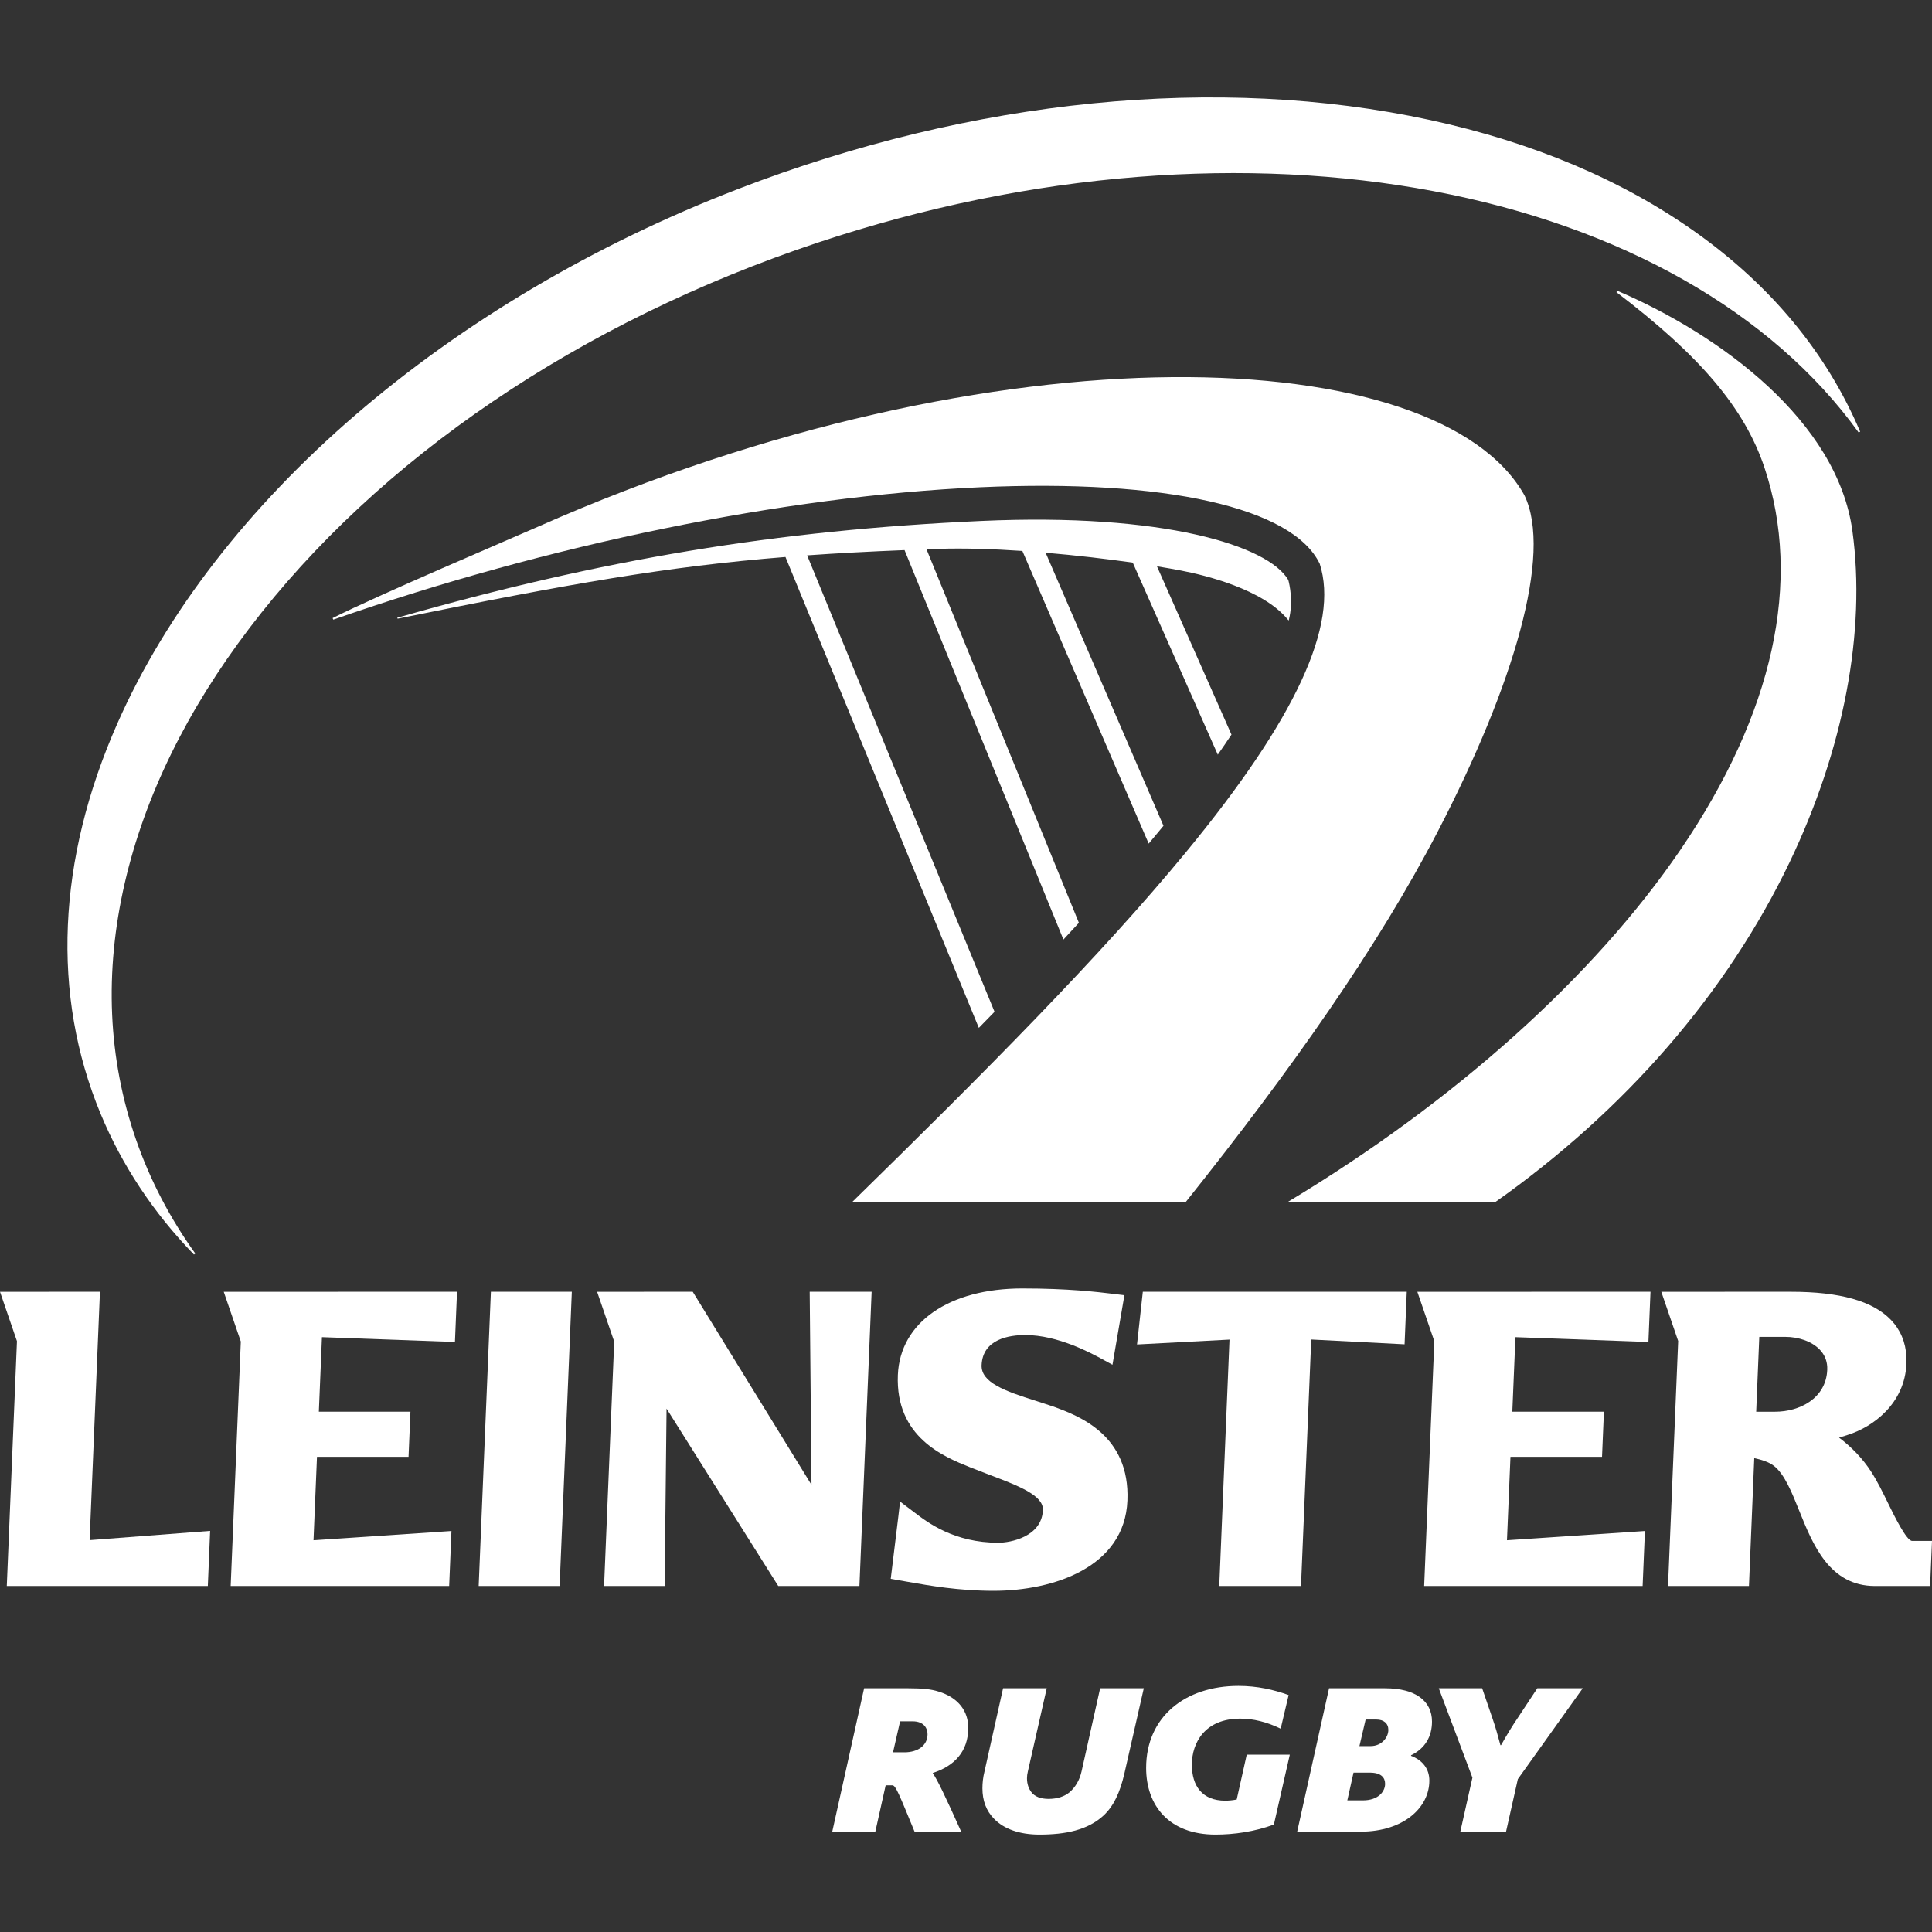
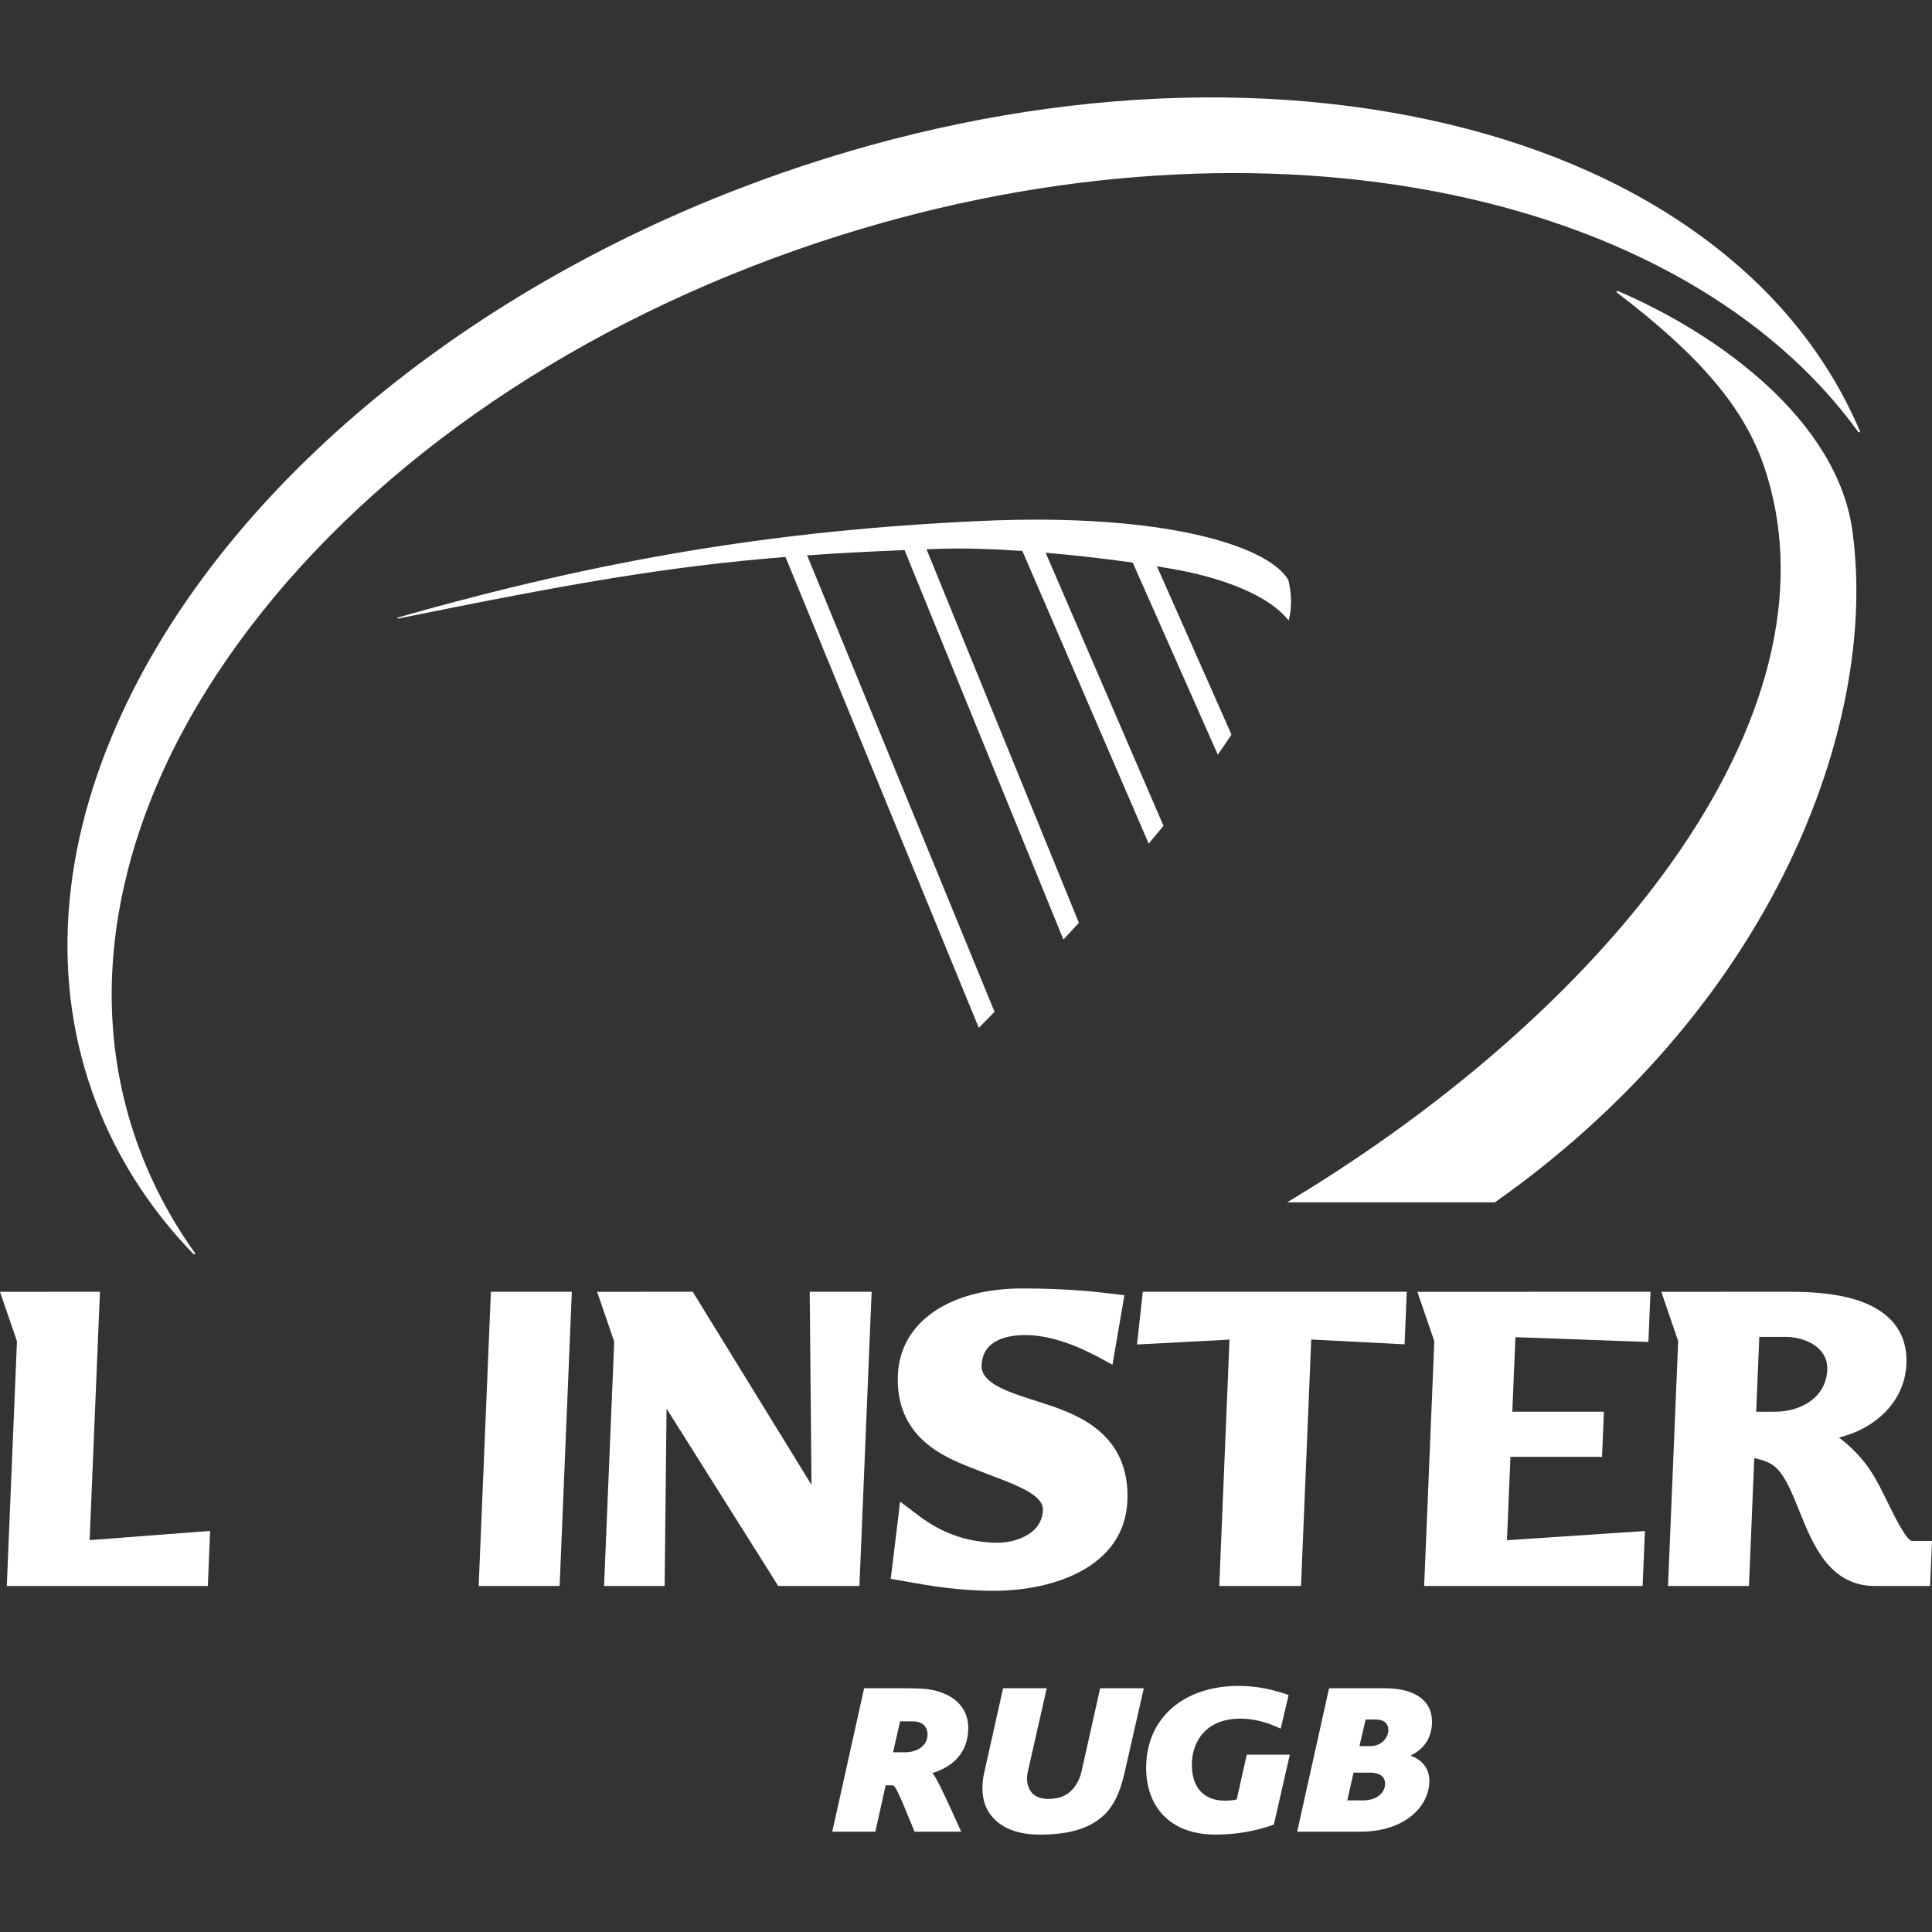
<svg xmlns="http://www.w3.org/2000/svg" version="1.1" x="0px" y="0px" width="1000px" height="1000px" viewBox="0 -50.417 1000 1000" overflow="visible" enable-background="new 0 -50.417 1000 1000" xml:space="preserve">
  <rect x="0" y="-50.417" width="1000" height="1000" fill="#333333" stroke="none" />
  <defs>
</defs>
  <path fill="#FFFFFF" d="M458.415,873.67l-5.344,23.979h-22.293l16.492-74.216h22.902c7.176,0,11.758,0.459,15.575,1.683  c10.537,3.209,15.424,10.378,15.424,18.776c0,12.362-7.331,19.854-18.324,23.359v0.308c1.832,2.141,6.871,12.666,14.658,30.09  h-24.127c-7.938-19.248-9.772-23.979-11.452-23.979H458.415z M472.31,840.536h-6.412l-3.664,16.04h5.952  c6.873,0,11.912-3.52,11.912-9.328C480.097,844.351,478.419,840.536,472.31,840.536z" />
  <path fill="#FFFFFF" d="M581.944,867.716c-2.287,9.769-5.496,16.645-10.686,21.522c-8.246,7.637-19.849,9.929-33.285,9.929  c-10.235,0-18.326-2.906-23.364-8.091c-4.126-4.126-6.11-9.466-6.11-15.889c0-2.741,0.307-5.643,1.072-8.695l9.618-43.059h22.599  l-9.772,43.059c-0.308,1.224-0.454,2.438-0.454,3.512c0,3.052,0.912,5.349,2.136,7.021c1.834,2.6,5.189,3.668,9.008,3.668  c4.575,0,8.247-1.225,10.987-3.512c2.751-2.448,5.048-5.954,6.111-10.689l9.622-43.059h22.6L581.944,867.716z" />
  <path fill="#FFFFFF" d="M659.358,893.974c-9.918,3.676-20.608,5.193-30.229,5.193c-23.976,0-35.89-14.962-35.89-34.504  c0-26.423,20.157-42.458,47.798-42.458c9.773,0,18.321,1.989,25.958,4.74l-4.118,17.405c-7.18-3.512-14.209-5.198-20.923-5.198  c-18.326,0-25.042,12.523-25.042,23.828c0,10.993,5.345,18.63,17.254,18.63c1.679,0,3.814-0.156,5.955-0.605l5.193-23.219h22.292  L659.358,893.974z" />
  <path fill="#FFFFFF" d="M730.363,858.103v0.293c5.954,2.288,9.469,6.716,9.469,12.832c0,13.894-13.283,26.422-35.58,26.422h-32.831  l16.498-74.216h29.011c15.721,0,24.271,6.564,24.271,17.249C741.201,848.32,737.688,854.582,730.363,858.103z M708.988,867.102  h-8.403l-3.209,14.353h8.095c7.944,0,11.459-4.584,11.459-8.55C716.93,869.7,714.942,867.102,708.988,867.102z M712.498,839.619  h-5.646l-3.211,13.739h5.806c5.643,0,9.163-4.429,9.163-8.398C718.609,841.596,716.166,839.619,712.498,839.619z" />
-   <path fill="#FFFFFF" d="M785.629,870.462l-6.106,27.188h-23.667l6.262-27.949l-17.406-46.267h22.443l5.341,15.576  c1.524,4.424,2.756,8.696,4.125,13.891h0.306c3.511-6.262,6.413-10.837,8.4-13.748l10.382-15.719h23.513L785.629,870.462z" />
  <polygon fill="#FFFFFF" points="254.081,618.205 247.762,770.502 289.658,770.502 295.977,618.205 " />
  <path fill="#FFFFFF" d="M530.672,640.603c16.879,0,34.055,9.348,39.703,12.409l5.436,2.962l6.18-35.989l-5.927-0.716  c-8.081-0.967-23.127-2.787-46.891-2.787c-38.007,0-63.309,17.576-64.438,44.782c-1.334,32.203,23.826,42.333,37.333,47.771  l10.208,3.96c14.94,5.657,27.849,10.571,27.533,18.189c-0.578,13.881-16.852,16.92-23.063,16.92  c-22.848,0-36.592-10.475-43.201-15.512l-7.669-5.795l-0.865,7.468l-3.969,32.519l8.937,1.563  c11.035,1.958,26.161,4.635,44.333,4.635c31.029,0,67.803-12.23,69.232-46.685c1.403-34.005-25.244-43.851-38.056-48.586  l-9.361-3.062c-16.112-5.024-28.424-9.571-28.051-18.46C508.636,642.625,522.476,640.603,530.672,640.603z" />
  <path fill="#FFFFFF" d="M728.138,618.205H591.517l-2.999,27.275c0,0,39.625-2.081,47.869-2.517  c-0.396,9.575-5.296,127.538-5.296,127.538h42.307c0,0,4.959-119.549,5.299-127.584c7.183,0.371,48.313,2.484,48.313,2.484  L728.138,618.205z" />
  <path fill="#FFFFFF" d="M46.391,746.752c0.411-9.787,5.341-128.547,5.341-128.547L0,618.215l8.778,25.574L3.516,770.502h104.059  l1.191-28.531C108.766,741.971,55.287,746.073,46.391,746.752z" />
  <path fill="#FFFFFF" d="M419.102,618.205c0,0,0.849,90.518,0.931,99.938c-14.797-24.053-61.472-99.938-61.472-99.938l-49.499,0.01  l8.852,25.789l-5.249,126.498h31.349c0,0,0.882-81.28,0.996-91.819c14.436,22.93,57.82,91.819,57.82,91.819h42.013l6.313-152.297  H419.102z" />
-   <path fill="#FFFFFF" d="M235.479,644.196l1.072-25.991l-120.742,0.01l8.837,25.762l-5.248,126.525H232.49l1.18-28.472  c0,0-62.353,4.185-71.397,4.775c0.322-7.797,1.538-36.97,1.795-43.167c6.851,0,47.393,0,47.393,0l0.981-23.348  c0,0-39.458,0-47.408,0c0.3-7.146,1.345-32.335,1.604-38.588C174.146,641.987,235.479,644.196,235.479,644.196z" />
  <path fill="#FFFFFF" d="M853.214,644.196l1.077-25.991l-120.674,0.01l8.784,25.583l-5.259,126.704h113.078l1.188-28.472  c0,0-62.35,4.185-71.403,4.775c0.321-7.797,1.536-36.97,1.804-43.167c6.852,0,47.395,0,47.395,0l0.977-23.348c0,0-39.466,0-47.408,0  c0.298-7.146,1.341-32.335,1.604-38.588C791.872,641.987,853.214,644.196,853.214,644.196z" />
  <path fill="#FFFFFF" d="M989.702,747.154c-2.897,0-9.273-13.037-12.331-19.294c-2.828-5.799-5.77-11.795-8.967-16.704  c-4.164-6.464-10.103-12.68-16.498-17.446c1.82-0.578,4.281-1.358,4.281-1.358c13.566-4.222,29.737-16.438,30.581-36.924  c0.054-1.247,0.054-2.43-0.017-3.612c-0.396-7.532-3.088-13.926-8.033-19.079c-9.426-9.777-26.368-14.531-51.779-14.531l-67.05,0.01  l8.735,25.474l-5.255,126.813h41.894c0,0,2.406-57.934,2.74-66.172c3.342,0.679,7.475,1.88,10.228,4.029  c5.453,4.282,9.187,13.556,13.125,23.365c6.953,17.277,15.581,38.777,39.149,38.777h28.516l0.979-23.348H989.702z M918.823,680.291  c0,0-5.441,0-9.819,0c0.295-7.183,1.357-32.67,1.604-38.744c4.8,0,13.328,0,13.328,0c7.282,0,13.986,2.476,17.956,6.592  c2.396,2.494,3.696,5.479,3.88,8.921c0.027,0.495,0.027,1.008,0.009,1.531C945.153,673.498,931.369,680.291,918.823,680.291z" />
-   <path fill="#FFFFFF" d="M507.061,201.796c96.191-4.357,162.004,10.443,176.031,39.585c10.134,31.559-12.463,80.363-69.113,149.146  c-44.388,53.904-104.49,114.29-173.035,181.369h172.673c54.715-68.574,99.465-131.985,130.604-191.995  c39.256-75.65,59.382-143.494,44.869-173.874c-44.283-79.36-271.969-89.31-510.436,16.095  c-14.307,6.314-83.103,35.543-106.499,47.382l0.364,0.802C284.013,231.342,405.949,206.369,507.061,201.796z" />
  <path fill="#FFFFFF" d="M666.821,249.766c-10.318-17.734-64.449-34.819-158.972-30.539  c-105.685,4.784-196.069,19.764-302.219,50.092l0.174,0.492c89.303-18.155,139.641-27.048,200.756-31.94  c9.327,22.714,94.832,230.943,100.082,243.736c2.739-2.796,5.458-5.574,8.131-8.327c-12.871-31.346-83.739-203.939-97.004-236.25  c15.678-1.11,32.231-1.987,50.423-2.72c9.277,22.749,76.565,187.69,82.231,201.586c2.709-2.911,5.386-5.801,8.013-8.666  c-11.859-29.065-66.443-162.872-78.874-193.349c2.102-0.071,4.221-0.148,6.372-0.219c13-0.432,27.986,0.055,43.247,1.087  c11.882,27.524,60.408,139.975,65.382,151.487c1.944-2.326,3.883-4.644,5.776-6.94c0.638-0.767,1.261-1.531,1.874-2.29  l-60.99-141.331c15.852,1.346,31.506,3.19,45.089,5.122c11.909,26.883,39.391,88.956,44.016,99.399  c2.513-3.58,4.878-7.04,7.085-10.388c-7.804-17.629-27.355-61.783-38.572-87.103c4.557,0.738,8.729,1.473,12.399,2.177  c12.341,2.37,42.439,9.597,55.371,25.415l0.434,0.451l0.094-0.393C669.454,260.87,667.479,252.2,666.821,249.766z" />
  <path fill="#FFFFFF" d="M877.58,69.721c-37.979-26.988-84.25-46.524-137.536-58.054C630.509-12.04,503.407,0.636,382.149,47.366  C231.815,105.302,111.654,208.749,60.724,324.094c-31.176,70.603-34.177,140.432-8.673,201.932  c11.097,26.757,27.358,51.287,48.331,72.903l0.691-0.545c-13.09-18.221-23.393-38.006-30.625-58.799  C55.86,497.618,53.892,452.852,64.6,406.523c10.348-44.758,32.03-89.086,64.446-131.747  c66.693-87.768,171.281-158.692,294.508-199.704c54.583-18.168,110.217-29.583,165.358-33.925  c53.281-4.201,104.78-1.72,153.085,7.371c96.979,18.252,175.122,62.619,220.04,124.922l0.779-0.412  C945.576,132.419,916.896,97.662,877.58,69.721z" />
  <path fill="#FFFFFF" d="M958.8,224.353c-7.769-56.589-67.958-101.298-121.684-124.271l-0.454,0.736  c43.446,33.022,66.355,60.154,76.596,90.708c19.729,58.875,4.685,127.345-43.528,198.015  c-44.692,65.531-116.749,130.16-202.881,181.994l-0.614,0.363h107.542C841.164,524.384,893.891,463.538,926.29,395.9  C954.391,337.234,965.931,276.31,958.8,224.353z" />
</svg>